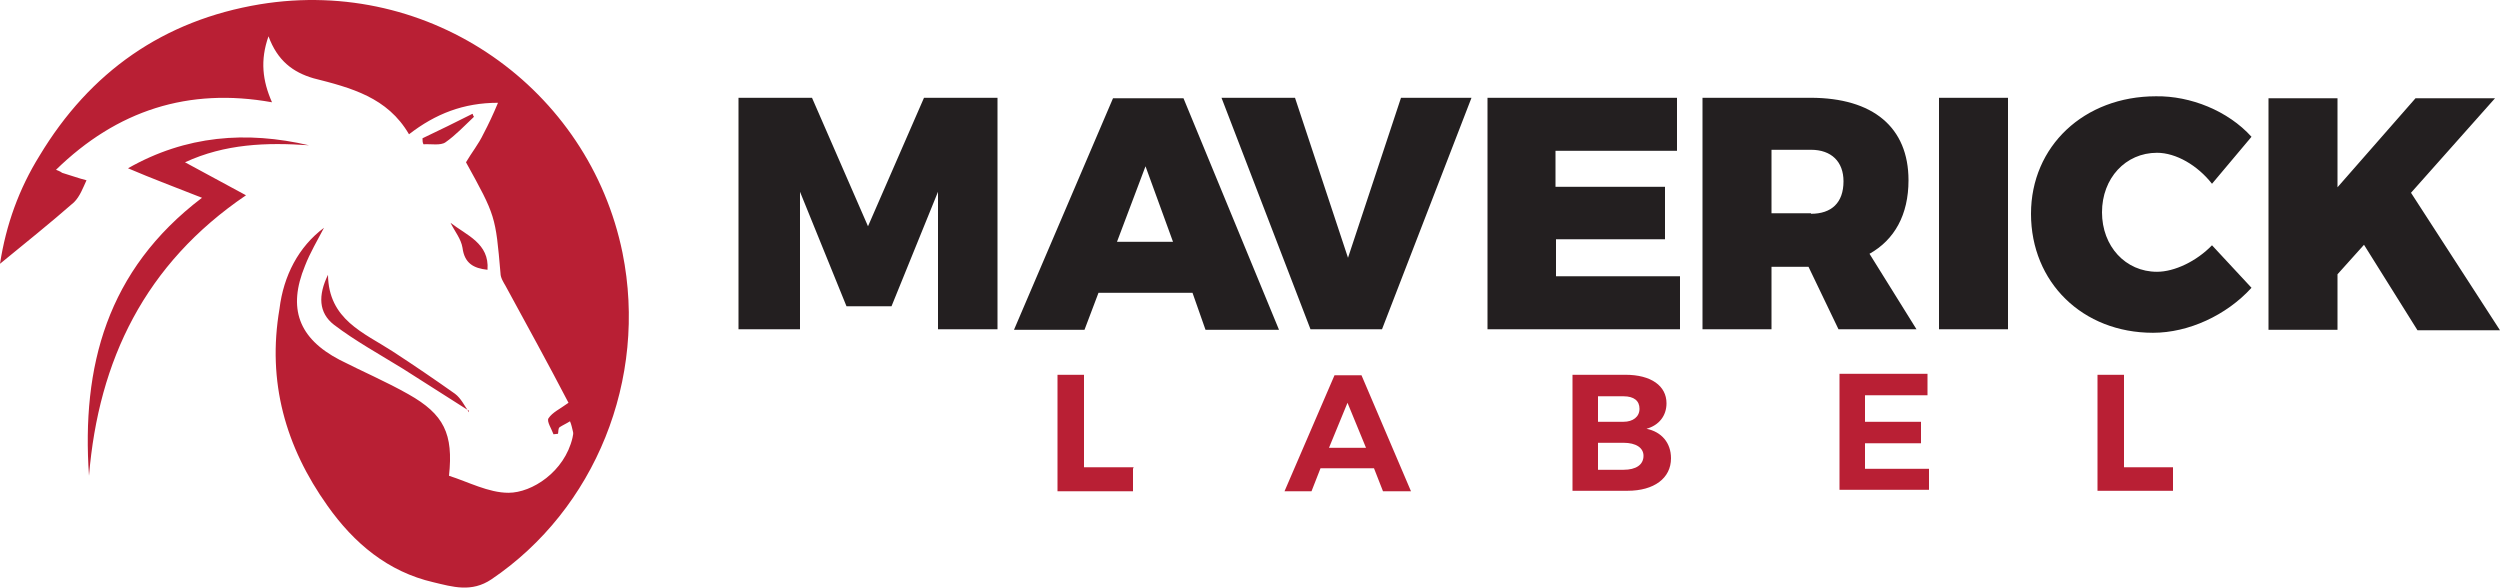
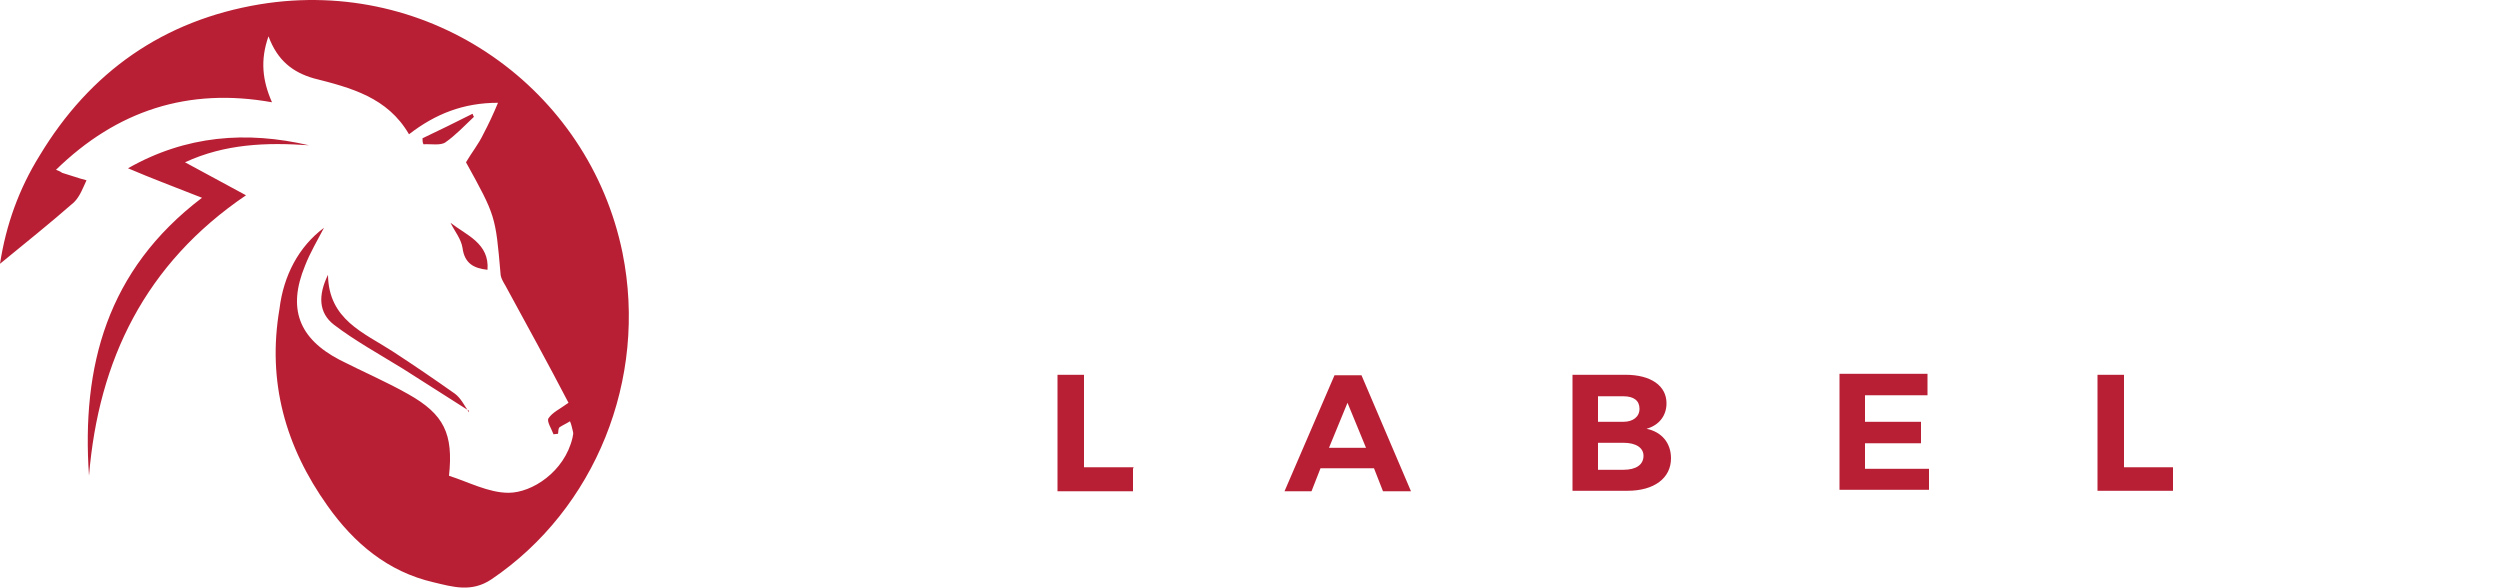
<svg xmlns="http://www.w3.org/2000/svg" width="170" height="40" viewBox="0 0 170 40" fill="none">
-   <path d="M63.784 22.391V13.041L60.622 20.827H57.562L54.4 13.041V22.391H50.218V6.649H55.216L59.024 15.387L62.832 6.649H67.83V22.391H63.784ZM81.09 19.909L81.974 22.425H86.972L80.478 6.683H75.684L68.952 22.425H73.746L74.698 19.909H81.09ZM79.764 16.441H75.956L77.894 11.307L79.764 16.441ZM89.114 22.391H93.976L100.062 6.649H95.268L91.664 17.529L88.06 6.649H83.062L89.114 22.391ZM105.774 10.253H114.036V6.649H101.15V22.391H114.24V18.787H105.808V16.271H113.22V12.701H105.774V10.253ZM125.018 22.391H130.322L127.126 17.257C128.826 16.305 129.778 14.605 129.778 12.259C129.778 8.655 127.364 6.649 123.114 6.649H115.77V22.391H120.462V18.141H122.978L125.018 22.391ZM123.148 14.503H120.462V10.185H123.148C124.542 10.185 125.358 11.001 125.358 12.327C125.358 13.789 124.542 14.537 123.148 14.537V14.503ZM136.544 22.391V6.649H131.852V22.391H136.544ZM146.608 6.547C141.712 6.547 138.108 9.947 138.108 14.537C138.108 19.195 141.61 22.629 146.404 22.629C148.818 22.629 151.402 21.439 153.102 19.569L150.416 16.679C149.362 17.767 147.866 18.481 146.676 18.481C144.534 18.481 142.936 16.747 142.936 14.435C142.936 12.123 144.534 10.389 146.676 10.389C147.968 10.389 149.43 11.239 150.416 12.497L153.102 9.301C151.504 7.533 148.954 6.513 146.608 6.547ZM164.39 22.459H170L163.948 13.109L169.66 6.683H164.254L158.95 12.735V6.683H154.258V22.425H158.95V18.651L160.752 16.645L164.39 22.459Z" fill="#231F20" />
  <path d="M77.044 31.843V33.407H71.91V25.485H73.712V31.775H77.078V31.843H77.044ZM93.432 31.843L94.044 33.407H95.948L92.582 25.519H90.746L87.346 33.407H89.182L89.794 31.843H93.432ZM92.888 30.449H90.372L91.63 27.389L92.888 30.449ZM106.93 25.485V33.373H110.67C112.472 33.373 113.628 32.523 113.628 31.163C113.628 30.109 112.982 29.361 111.962 29.157C112.812 28.919 113.322 28.273 113.322 27.423C113.322 26.233 112.268 25.485 110.534 25.485H106.93ZM108.664 26.947H110.398C111.112 26.947 111.486 27.253 111.486 27.797C111.486 28.341 111.044 28.681 110.398 28.681H108.664V26.947ZM108.664 30.109H110.398C111.248 30.109 111.758 30.449 111.758 30.993C111.758 31.605 111.248 31.945 110.398 31.945H108.664V30.109ZM126.82 26.879H131.07V25.417H125.086V33.305H131.172V31.877H126.82V30.143H130.628V28.681H126.82V26.981V26.879ZM147.798 31.775H144.432V25.485H142.63V33.373H147.764V31.809V31.775H147.798ZM19.006 20.997C18.156 25.961 19.414 30.381 22.27 34.393C24.072 36.943 26.384 38.881 29.478 39.595C30.77 39.901 32.062 40.309 33.422 39.391C40.46 34.631 44.064 25.791 42.33 17.189C40.052 6.037 29.308 -1.613 17.68 0.291C11.118 1.379 6.12 4.881 2.686 10.593C1.292 12.837 0.408 15.285 0 17.937C1.7 16.543 3.4 15.183 5.032 13.755C5.44 13.347 5.644 12.769 5.882 12.259C5.338 12.123 4.794 11.919 4.216 11.749C4.182 11.715 4.08 11.647 3.808 11.545C7.956 7.499 12.818 5.935 18.496 6.955C17.85 5.493 17.68 4.099 18.258 2.467C18.87 4.133 19.924 4.915 21.318 5.323C23.868 5.969 26.35 6.615 27.812 9.131C29.614 7.737 31.518 6.989 33.864 6.989C33.524 7.805 33.218 8.451 32.878 9.097C32.538 9.811 32.062 10.389 31.688 11.035C33.694 14.673 33.694 14.673 34.034 18.583C34.034 18.889 34.238 19.195 34.374 19.433C35.836 22.119 37.332 24.839 38.658 27.389C38.046 27.831 37.57 28.035 37.298 28.443C37.162 28.647 37.502 29.157 37.638 29.531C37.74 29.531 37.842 29.497 37.944 29.497C37.978 29.361 37.944 29.157 38.046 29.055C38.25 28.919 38.488 28.817 38.76 28.647C38.862 28.885 38.896 29.089 38.964 29.361C38.998 29.463 38.964 29.599 38.93 29.769C38.386 32.081 36.176 33.509 34.578 33.509C33.218 33.509 31.824 32.761 30.532 32.353C30.838 29.497 30.192 28.171 27.778 26.811C26.282 25.961 24.616 25.247 23.086 24.465C20.298 23.003 19.55 20.963 20.74 18.073C21.08 17.189 21.59 16.339 22.032 15.489C20.298 16.781 19.278 18.753 19.006 20.997ZM13.736 13.449C11.934 12.735 10.37 12.157 8.704 11.443C12.648 9.199 16.762 8.893 21.012 9.879C18.122 9.675 15.3 9.777 12.58 11.035C13.974 11.783 15.334 12.531 16.728 13.279C9.86 17.937 6.698 24.499 6.052 32.353C5.542 24.941 7.242 18.379 13.736 13.449ZM31.892 27.933C30.396 26.981 28.9 26.029 27.404 25.077C25.806 24.091 24.14 23.173 22.712 22.085C21.658 21.269 21.624 20.079 22.304 18.685C22.338 21.745 24.752 22.629 26.69 23.887C28.152 24.839 29.546 25.791 30.94 26.777C31.348 27.083 31.586 27.593 31.892 28.035C31.892 28.001 31.892 27.933 31.892 27.933ZM30.634 15.149C31.722 15.999 33.286 16.543 33.15 18.345C32.198 18.243 31.586 17.903 31.45 16.849C31.348 16.237 30.94 15.761 30.634 15.149ZM28.73 9.403C29.886 8.859 30.974 8.315 32.13 7.737C32.164 7.771 32.164 7.873 32.232 7.941C31.586 8.553 30.974 9.199 30.294 9.675C29.954 9.913 29.308 9.777 28.798 9.811C28.73 9.709 28.73 9.539 28.73 9.403Z" fill="#B91F34" />
</svg>